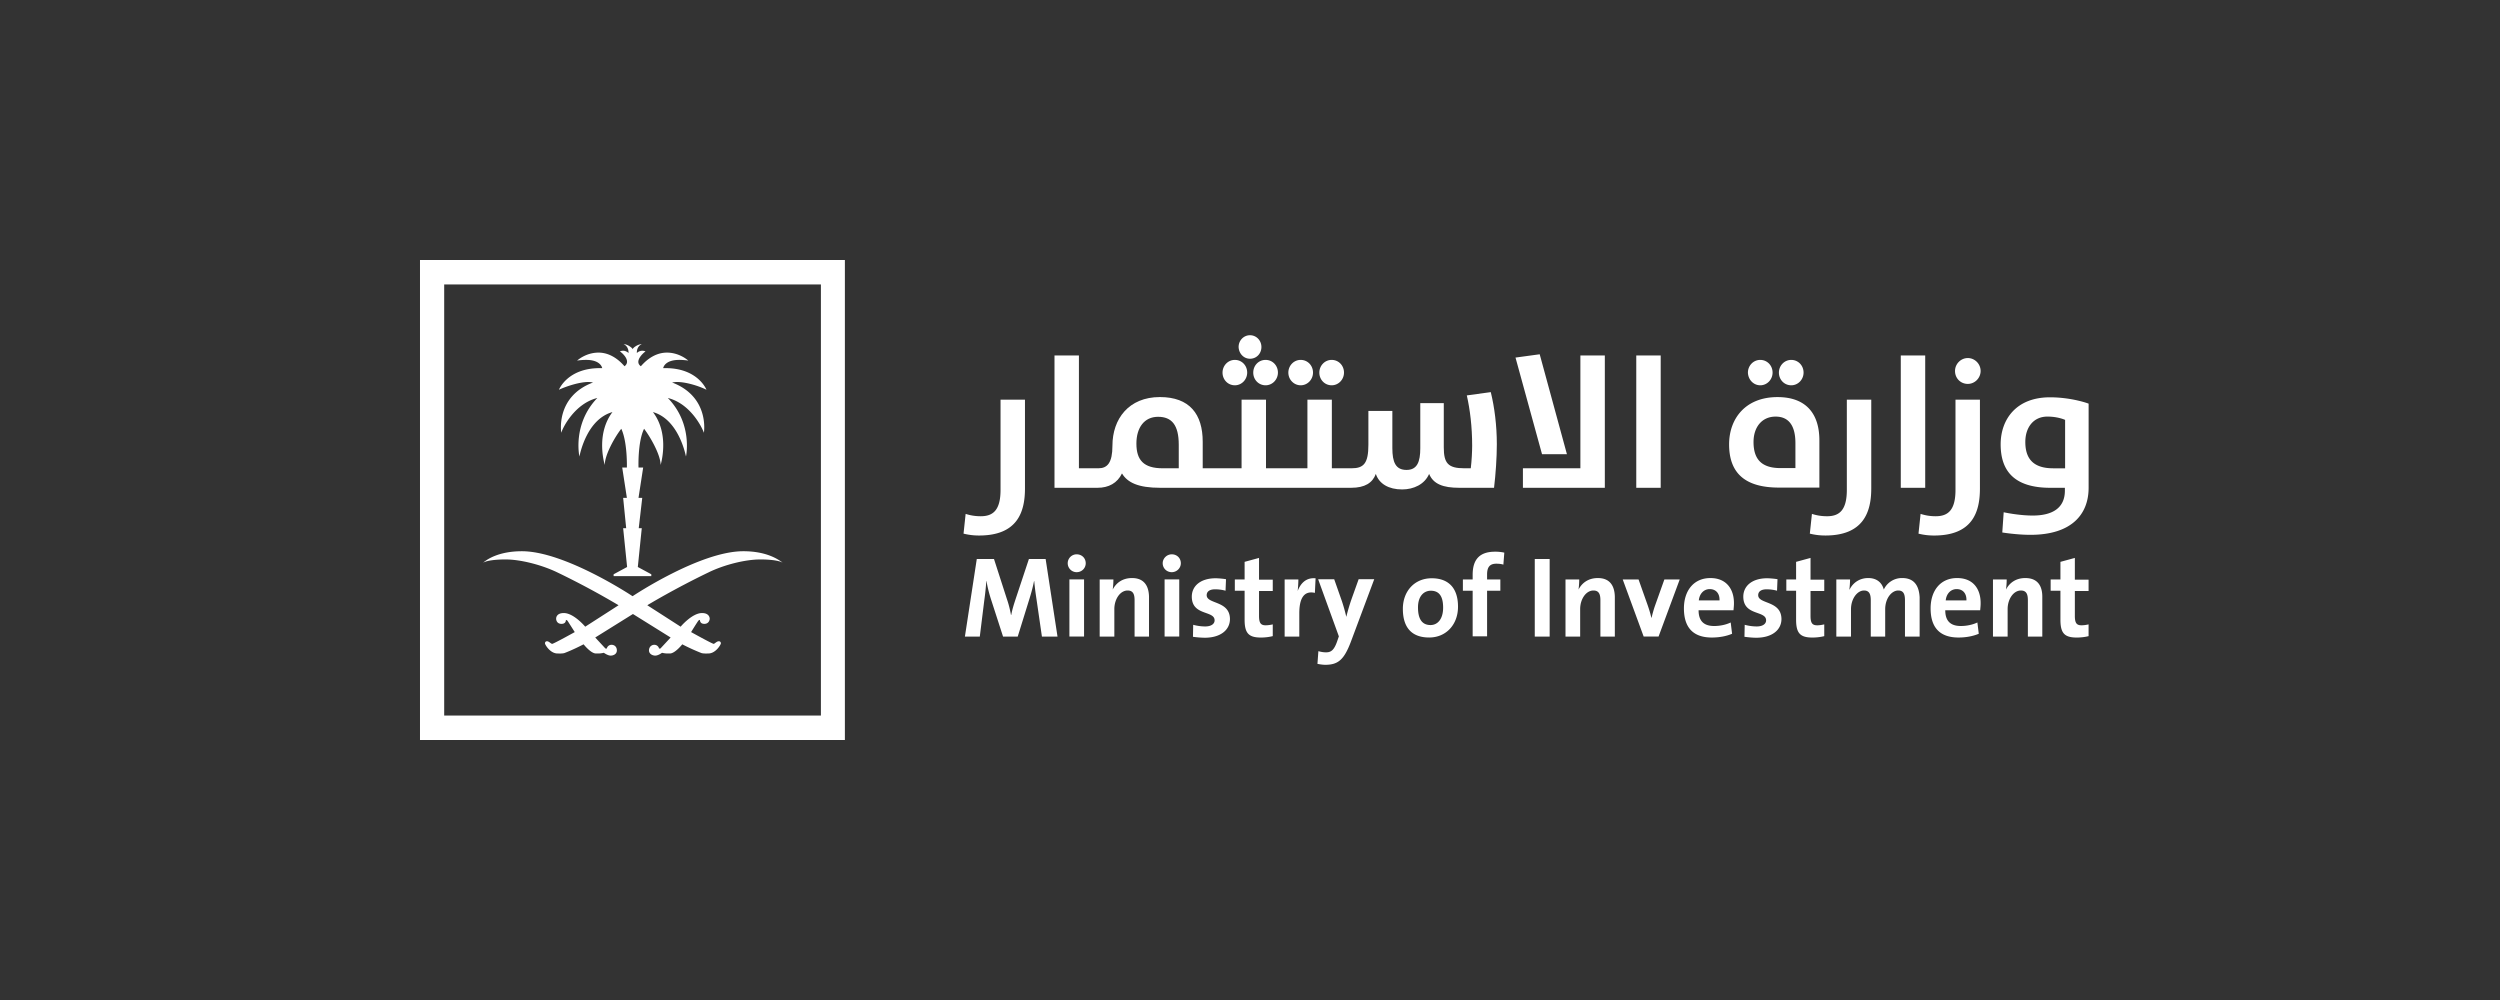
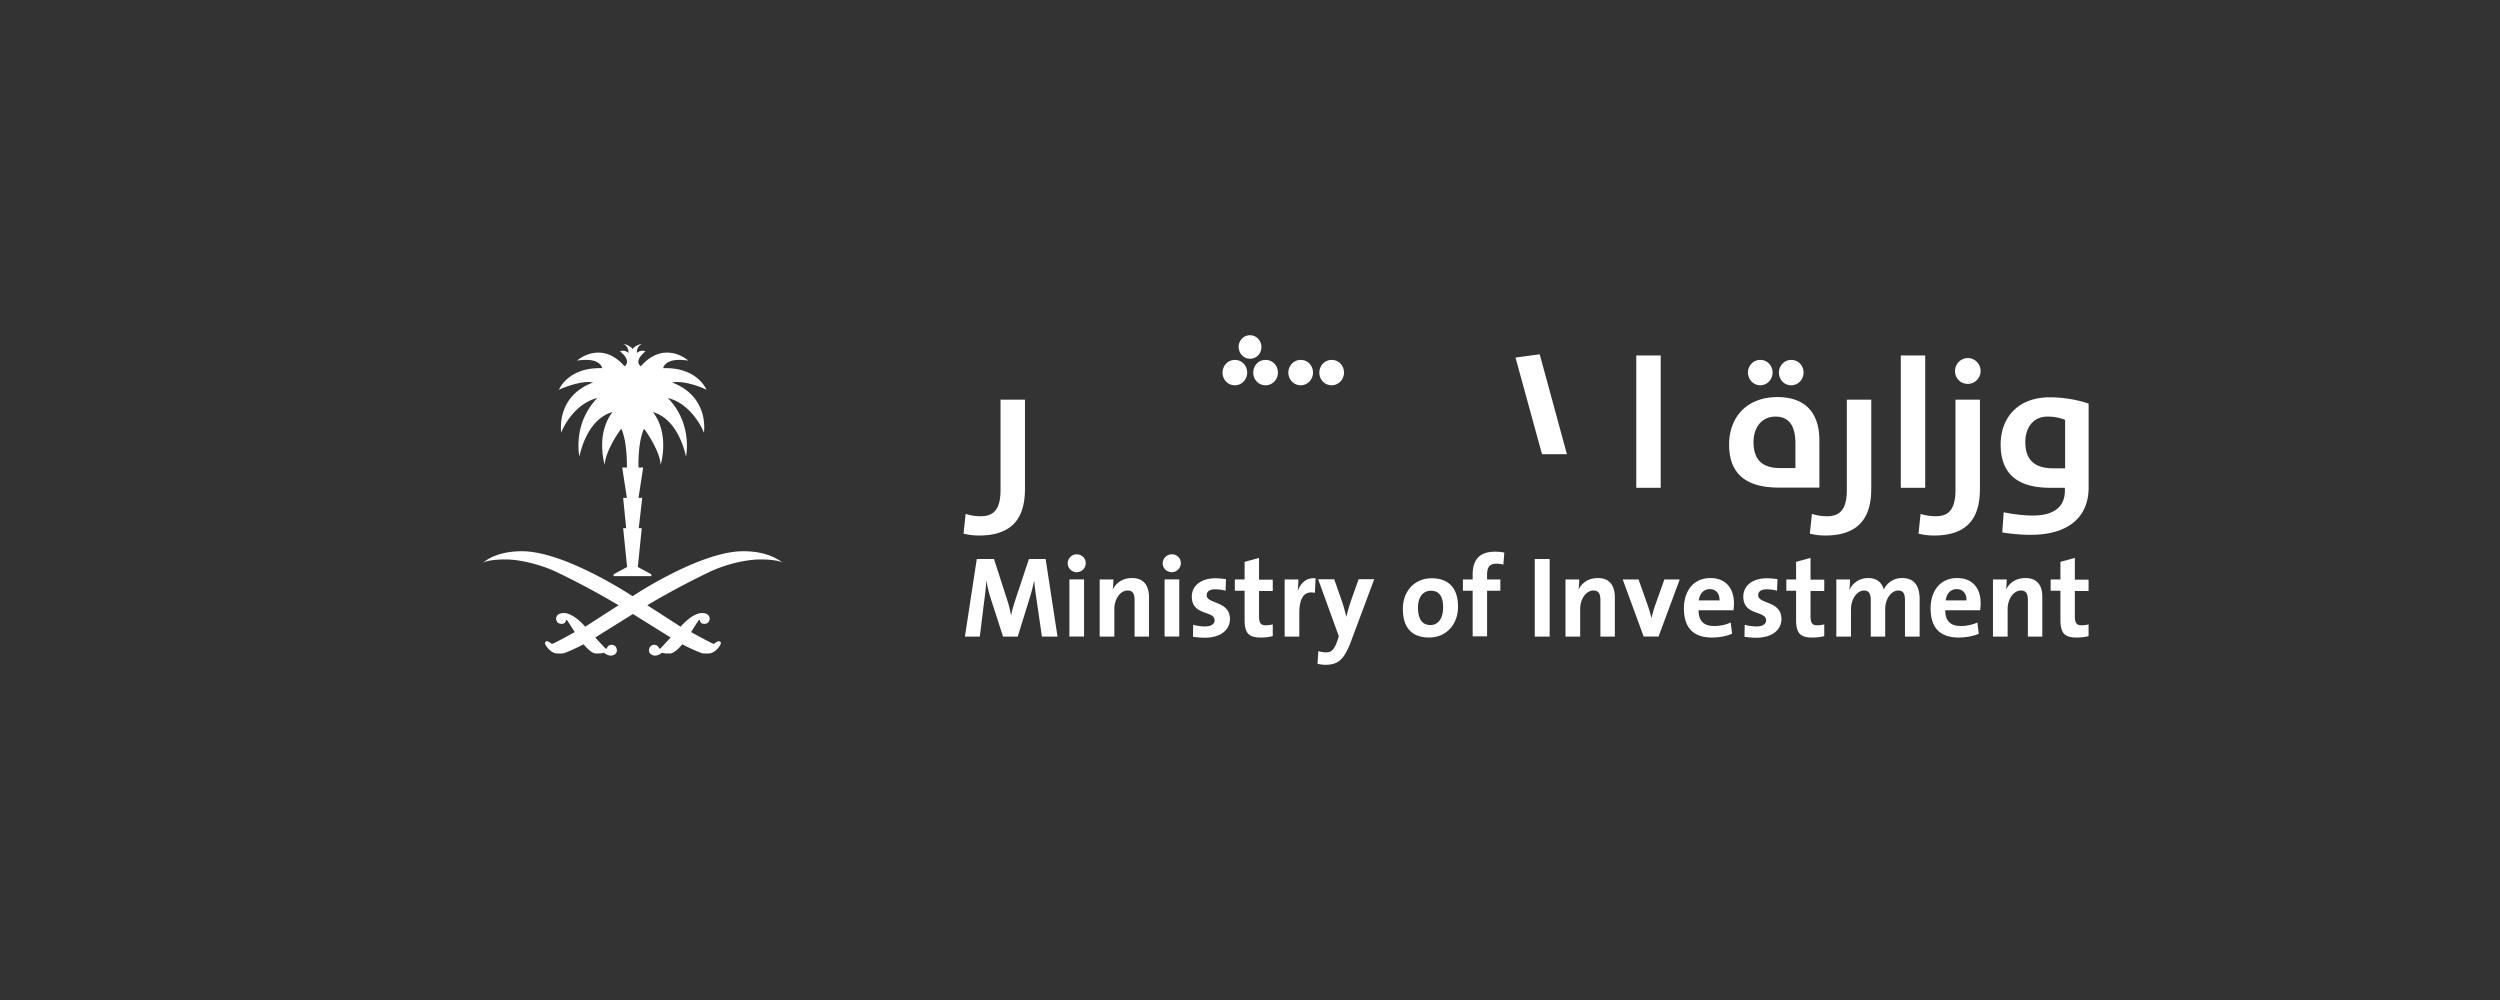
<svg xmlns="http://www.w3.org/2000/svg" width="250" height="100" fill="none">
  <rect width="100%" height="100%" fill="#333333" stroke="none" />
  <path d="M102.497 48.85v-8.885h-2.443v9.026c0 2.022-.744 2.633-1.978 2.633-.605 0-1.07-.094-1.512-.235l-.21 1.974a6.29 6.29 0 001.56.188c3.792 0 4.583-2.303 4.583-4.7zm20.989-10.321c.698 0 1.233-.588 1.233-1.27 0-.705-.535-1.269-1.233-1.269-.698 0-1.233.588-1.233 1.27 0 .705.535 1.269 1.233 1.269zm1.515-2.655c.652 0 1.141-.517 1.141-1.175s-.512-1.176-1.141-1.176c-.628 0-1.14.518-1.14 1.176.024.658.512 1.175 1.14 1.175zm.325 1.386c0 .705.535 1.269 1.233 1.269.698 0 1.234-.588 1.234-1.27 0-.705-.536-1.269-1.234-1.269s-1.233.564-1.233 1.27zm4.742 1.269c.698 0 1.233-.588 1.233-1.27 0-.705-.535-1.269-1.233-1.269-.698 0-1.233.588-1.233 1.27 0 .705.558 1.269 1.233 1.269zm3.099 0c.698 0 1.233-.588 1.233-1.27 0-.705-.535-1.269-1.233-1.269-.698 0-1.233.588-1.233 1.27 0 .705.535 1.269 1.233 1.269z" fill="#fff" />
-   <path d="M149.683 44.407c0-1.857-.233-3.69-.605-5.195l-2.397.329c.326 1.434.535 3.15.535 5.03 0 .588-.046 1.505-.139 2.257h-.652c-1.628 0-2.047-.517-2.047-2.092v-4.42h-2.35v4.514c0 1.34-.303 2.163-1.373 2.163-1.094 0-1.42-.776-1.42-2.187v-3.714h-2.396v3.385c0 1.857-.466 2.351-1.676 2.351h-1.978v-6.864h-2.443v6.864H126.6v-6.864h-2.443v6.864h-3.886v-2.656c0-2.75-1.303-4.466-4.281-4.466-3.118 0-4.747 2.186-4.747 4.865 0 1.716-.512 2.257-1.396 2.257h-1.955V35.545h-2.443v13.234h4.305c1.117 0 1.978-.47 2.443-1.434.559.917 1.629 1.434 3.816 1.434h19.104c1.373 0 2.141-.494 2.466-1.387.326.987 1.28 1.552 2.63 1.552 1.163 0 2.257-.518 2.699-1.552.419 1.01 1.396 1.387 3.001 1.387h3.491c.163-1.34.279-3.009.279-4.372zm-31.808 2.421h-1.606c-1.908 0-2.629-.823-2.629-2.468 0-1.599.791-2.68 2.164-2.68 1.373 0 2.071.823 2.071 2.797v2.351zm42.608-11.283h-2.444v11.283h-5.747v1.951h8.191V35.545z" fill="#fff" />
  <path d="M151.55 35.757l2.652 9.66h2.49l-2.722-9.99-2.42.33zm12.077-.212h2.443v13.234h-2.443V35.545zm18.311 13.237v-4.748c0-2.633-1.303-4.325-4.188-4.325-3.234 0-4.84 2.186-4.84 4.725 0 2.656 1.35 4.325 4.98 4.325h4.048v.023zm-6.585-4.583c0-1.458.815-2.539 2.211-2.539 1.233 0 1.978.8 1.978 2.656v2.492h-1.42c-1.931.023-2.769-.846-2.769-2.61zm3.771-5.67c.698 0 1.233-.588 1.233-1.27 0-.705-.535-1.269-1.233-1.269-.698 0-1.233.588-1.233 1.27 0 .705.535 1.269 1.233 1.269zm-3.099 0c.698 0 1.233-.588 1.233-1.27 0-.705-.535-1.269-1.233-1.269-.698 0-1.233.588-1.233 1.27.023.705.558 1.269 1.233 1.269zm11.101 10.321v-8.885h-2.443v9.026c0 2.022-.744 2.633-1.978 2.633-.605 0-1.07-.094-1.512-.235l-.21 1.974c.466.118.978.188 1.559.188 3.77 0 4.584-2.303 4.584-4.7zm2.952-13.305h2.443v13.234h-2.443V35.545zm1.772 17.819a6.3 6.3 0 001.559.188c3.792 0 4.584-2.28 4.584-4.702v-8.885h-2.444v9.026c0 2.022-.744 2.633-1.978 2.633-.605 0-1.07-.094-1.512-.235l-.209 1.974zm4.932-14.974c.698 0 1.28-.587 1.28-1.293 0-.705-.582-1.292-1.28-1.292-.698 0-1.28.587-1.28 1.292 0 .73.558 1.293 1.28 1.293zm8.216 1.34c-3.42 0-4.933 2.257-4.933 4.702 0 2.656 1.35 4.348 4.98 4.348h1.443v.282c0 1.764-1.28 2.492-3.211 2.492-1.443 0-2.909-.329-2.909-.329l-.14 2.022s1.42.235 2.816.235c4.165 0 5.817-2.092 5.817-4.702v-8.415c.023 0-1.675-.635-3.863-.635zm1.513 7.1h-1.187c-1.954 0-2.792-.917-2.792-2.633 0-1.458.814-2.539 2.21-2.539 1.071 0 1.769.33 1.769.33v4.841zM102.89 55.902l-1.326 3.996c-.186.565-.326 1.011-.442 1.599h-.024a10.4 10.4 0 00-.418-1.622l-1.28-3.973h-1.722L96.49 63.66h1.49l.442-3.572a28.37 28.37 0 00.209-1.975h.023c.093.611.28 1.316.489 1.951l1.163 3.596h1.466l1.21-3.902c.186-.61.326-1.151.419-1.645h.023c.047.54.117 1.105.233 1.857l.535 3.69h1.559l-1.187-7.757h-1.675zm4.775-.47a.893.893 0 100 1.786c.512 0 .908-.4.908-.893 0-.517-.396-.893-.908-.893zm-.725 2.511h1.466v5.712h-1.466v-5.712zm6.262-.138c-.931 0-1.582.47-1.931 1.151a8.01 8.01 0 00.07-1.01h-1.373v5.712h1.466v-2.75c0-.988.581-1.858 1.326-1.858.535 0 .698.353.698.964v3.644h1.443v-3.996c-.024-1.011-.442-1.857-1.699-1.857zm3.257.138h1.466v5.712h-1.466v-5.712zm.718-2.511c-.489 0-.907.4-.907.893s.395.893.907.893c.489 0 .907-.4.907-.893 0-.517-.395-.893-.907-.893zm3.492 4.087c0-.353.279-.588.838-.588.349 0 .721.047 1.047.141l.046-1.152a7.89 7.89 0 00-1.024-.094c-1.582 0-2.396.823-2.396 1.834 0 1.95 2.28 1.363 2.28 2.374 0 .376-.372.611-.931.611-.442 0-.861-.07-1.21-.165l-.023 1.2a9.35 9.35 0 001.187.093c1.535 0 2.513-.752 2.513-1.88-.024-1.857-2.327-1.458-2.327-2.374zm5.258-3.734l-1.466.4v1.763h-.978v1.128h.978v2.891c0 1.34.395 1.787 1.628 1.787a4.97 4.97 0 001.187-.141v-1.175a3.33 3.33 0 01-.698.093c-.489 0-.675-.211-.675-.94V59.1h1.373v-1.13h-1.373v-2.186h.024zm3.84 3.314c.046-.4.07-.87.07-1.152h-1.373v5.712h1.466v-2.327c0-1.575.512-2.28 1.559-2.045l.07-1.457c-.978-.094-1.513.54-1.792 1.269zm5.399.776a19.61 19.61 0 00-.536 1.81 17.303 17.303 0 00-.442-1.575l-.768-2.186h-1.605l2.071 5.712-.186.54c-.303.847-.605 1.058-1.094 1.058-.279 0-.512-.047-.768-.117l-.093 1.27c.233.046.535.093.791.093 1.303 0 1.885-.54 2.56-2.327l2.327-6.23h-1.559l-.698 1.952zm8.006-2.049c-1.721 0-2.885 1.293-2.885 3.056 0 2.022 1.024 2.868 2.629 2.868 1.699 0 2.886-1.293 2.886-3.08 0-1.95-1.024-2.844-2.63-2.844zm-.116 4.678c-.838 0-1.256-.588-1.256-1.763 0-1.175.628-1.669 1.279-1.669.861 0 1.234.588 1.234 1.692 0 1.152-.559 1.74-1.257 1.74zm4.21-5.03v.47h-.977v1.128h.977v4.56h1.443v-4.56h1.326v-1.128h-1.326v-.494c0-.752.279-1.081.931-1.081.209 0 .488.023.698.094l.093-1.199a4.036 4.036 0 00-.931-.094c-1.512 0-2.234.752-2.234 2.303zm6.211-1.572h1.489v7.757h-1.489v-7.757zm6.307 1.903c-.931 0-1.582.47-1.931 1.151a8.01 8.01 0 00.07-1.01h-1.373v5.712h1.466v-2.75c0-.988.581-1.858 1.326-1.858.535 0 .698.353.698.964v3.644h1.443v-3.996c-.024-1.011-.442-1.857-1.699-1.857zm5.723 2.748c-.14.4-.256.822-.349 1.222h-.023c-.094-.423-.233-.87-.373-1.27l-.907-2.562h-1.583l2.095 5.712h1.489l2.117-5.712h-1.535l-.931 2.61zm5.538-2.748c-1.698 0-2.652 1.292-2.652 3.032 0 1.998 1 2.915 2.792 2.915.698 0 1.419-.118 2.024-.376l-.139-1.129c-.489.235-1.094.353-1.652.353-1.048 0-1.559-.517-1.559-1.575h3.49c.023-.235.046-.47.046-.658.024-1.41-.721-2.562-2.35-2.562zm-1.163 2.233c.07-.682.512-1.128 1.093-1.128.605 0 1.001.423.978 1.128h-2.071zm5.937-.519c0-.353.279-.588.838-.588.349 0 .721.047 1.047.141l.047-1.152a7.89 7.89 0 00-1.024-.094c-1.583 0-2.397.823-2.397 1.834 0 1.95 2.28 1.363 2.28 2.374 0 .376-.372.611-.93.611-.442 0-.861-.07-1.21-.165l-.024 1.2c.373.046.768.093 1.187.093 1.536 0 2.513-.752 2.513-1.88-.023-1.857-2.327-1.458-2.327-2.374zm5.257-3.734l-1.466.4v1.763h-.977v1.128h.977v2.891c0 1.34.396 1.787 1.629 1.787.395 0 .814-.047 1.187-.141v-1.175c-.21.046-.466.093-.698.093-.489 0-.675-.211-.675-.94V59.1h1.373v-1.13h-1.373v-2.186h.023zm9.142 2.02a1.99 1.99 0 00-1.838 1.151c-.14-.54-.559-1.151-1.559-1.151-.838 0-1.513.446-1.862 1.151h-.023a8.32 8.32 0 00.07-1.01h-1.373v5.712h1.466V60.93c0-1.058.628-1.88 1.303-1.88.558 0 .675.423.675.987v3.62h1.442V60.93c0-1.105.652-1.88 1.303-1.88.535 0 .675.376.675.987v3.62h1.466v-3.926c-.07-1.316-.675-1.927-1.745-1.927zm5.495 0c-1.698 0-2.652 1.292-2.652 3.032 0 1.998 1 2.915 2.792 2.915.698 0 1.419-.118 2.024-.376l-.139-1.129c-.489.235-1.094.353-1.653.353-1.047 0-1.559-.517-1.559-1.575h3.491c.023-.235.046-.47.046-.658.024-1.41-.698-2.562-2.35-2.562zm-1.14 2.233c.07-.682.512-1.128 1.094-1.128.605 0 1 .423.977 1.128h-2.071zm7.958-2.233c-.931 0-1.582.47-1.931 1.151a8.01 8.01 0 00.07-1.01h-1.373v5.712h1.466v-2.75c0-.988.582-1.858 1.326-1.858.535 0 .698.353.698.964v3.644h1.443v-3.996c0-1.011-.419-1.857-1.699-1.857zm4.978-2.02l-1.466.4v1.763h-.978v1.128h.978v2.891c0 1.34.395 1.787 1.629 1.787.395 0 .814-.047 1.186-.141v-1.175a3.33 3.33 0 01-.698.093c-.488 0-.675-.211-.675-.94V59.1h1.373v-1.13h-1.373v-2.186h.024zM59.314 38.246c-3.793 1.41-3.188 5.03-3.188 5.03.163-.54 1.35-2.915 3.607-3.479-2.514 2.61-1.792 5.853-1.792 5.853.093-.423.791-3.737 3.304-4.443-1.559 2.069-.93 4.725-.768 5.29 0-1.035 1.024-2.821 1.652-3.62.629 1.34.559 3.878.559 3.878h-.466l.466 3.032h-.373l.303 3.032h-.303l.396 3.88-1.35.728v.188h3.77v-.188l-1.35-.729.396-3.879h-.303l.35-3.032h-.373l.466-3.032h-.466s-.093-2.562.558-3.879c.629.823 1.653 2.61 1.653 3.62.163-.564.79-3.244-.768-5.289 2.49.706 3.21 4.02 3.304 4.443 0 0 .721-3.244-1.815-5.853 2.257.564 3.42 2.938 3.607 3.479 0 0 .605-3.597-3.188-5.03.07 0 .233-.047.512-.047.837 0 2.07.352 2.932.775 0 0-.838-2.162-4.096-2.162h-.232s.116-.823 1.605-.823c.489 0 .908.07.908.07s-.861-.799-2.141-.799c-1.49 0-2.443 1.2-2.606 1.364-.652-.47.14-1.246.465-1.481 0 0-.116-.07-.326-.07-.232 0-.465.14-.535.234 0 0-.07-.634.489-.893-.396 0-.908.376-.908.517 0-.117-.511-.517-.907-.517.558.259.488.893.488.893-.07-.094-.302-.235-.535-.235-.186 0-.325.07-.325.07.325.212 1.116.988.465 1.482-.163-.165-1.117-1.364-2.606-1.364-1.28 0-2.14.8-2.14.8s.395-.071.907-.071c1.489 0 1.605.823 1.605.823h-.232c-3.258 0-4.096 2.162-4.096 2.162.861-.4 2.118-.775 2.932-.775.256 0 .419.047.489.047zm15.008 16.877c-4.328 0-11.053 4.49-11.053 4.49h-.023s-6.748-4.49-11.053-4.49c-2.326 0-3.513.823-3.885 1.152.581-.353 2.257-.33 2.257-.33 1.489 0 3.606.541 5.165 1.294a80.125 80.125 0 016.097 3.267l.023.024-3.327 2.139s-1.14-1.364-2.141-1.364c-.652 0-.768.376-.768.565 0 .164.093.517.535.517.419 0 .442-.306.442-.4.047.023.093.023.163.094.047.07.721 1.128.721 1.128s-2.117 1.176-2.257 1.176c-.116 0-.325-.259-.512-.259-.209 0-.209.188-.209.212 0 .117.512 1.01 1.257 1.01.116 0 .488.024.698-.047.814-.305 1.721-.775 1.908-.87 0 0 .721.917 1.233.917h.256c.256 0 .535-.07.535-.07s.396.282.675.282c.302 0 .628-.165.628-.517 0-.353-.233-.564-.535-.564-.303 0-.465.258-.465.376h-.14l-1.024-1.105 3.77-2.35 3.77 2.35-1.025 1.105h-.14c0-.118-.162-.376-.465-.376-.302 0-.535.235-.535.564 0 .329.326.517.628.517.303 0 .675-.282.675-.282s.28.07.535.07h.256c.512 0 1.234-.916 1.234-.916a20.11 20.11 0 001.908.87c.21.07.581.046.698.046.744 0 1.256-.893 1.256-1.01 0-.024 0-.212-.21-.212-.209 0-.418.259-.511.259-.14 0-2.257-1.176-2.257-1.176s.651-1.057.721-1.128c.047-.07.093-.07.163-.094 0 .094.023.4.442.4s.535-.353.535-.517c0-.165-.116-.565-.768-.565-1 0-2.14 1.364-2.14 1.364l-3.328-2.14.024-.023s2.675-1.622 6.096-3.267c1.536-.752 3.653-1.293 5.166-1.293 0 0 1.652-.024 2.257.329-.442-.33-1.606-1.152-3.956-1.152z" fill="#fff" />
-   <path d="M84.488 74H41.999V26h42.489v48zm-40.069-2.445h37.672v-43.11H44.419v43.11z" fill="#fff" />
</svg>